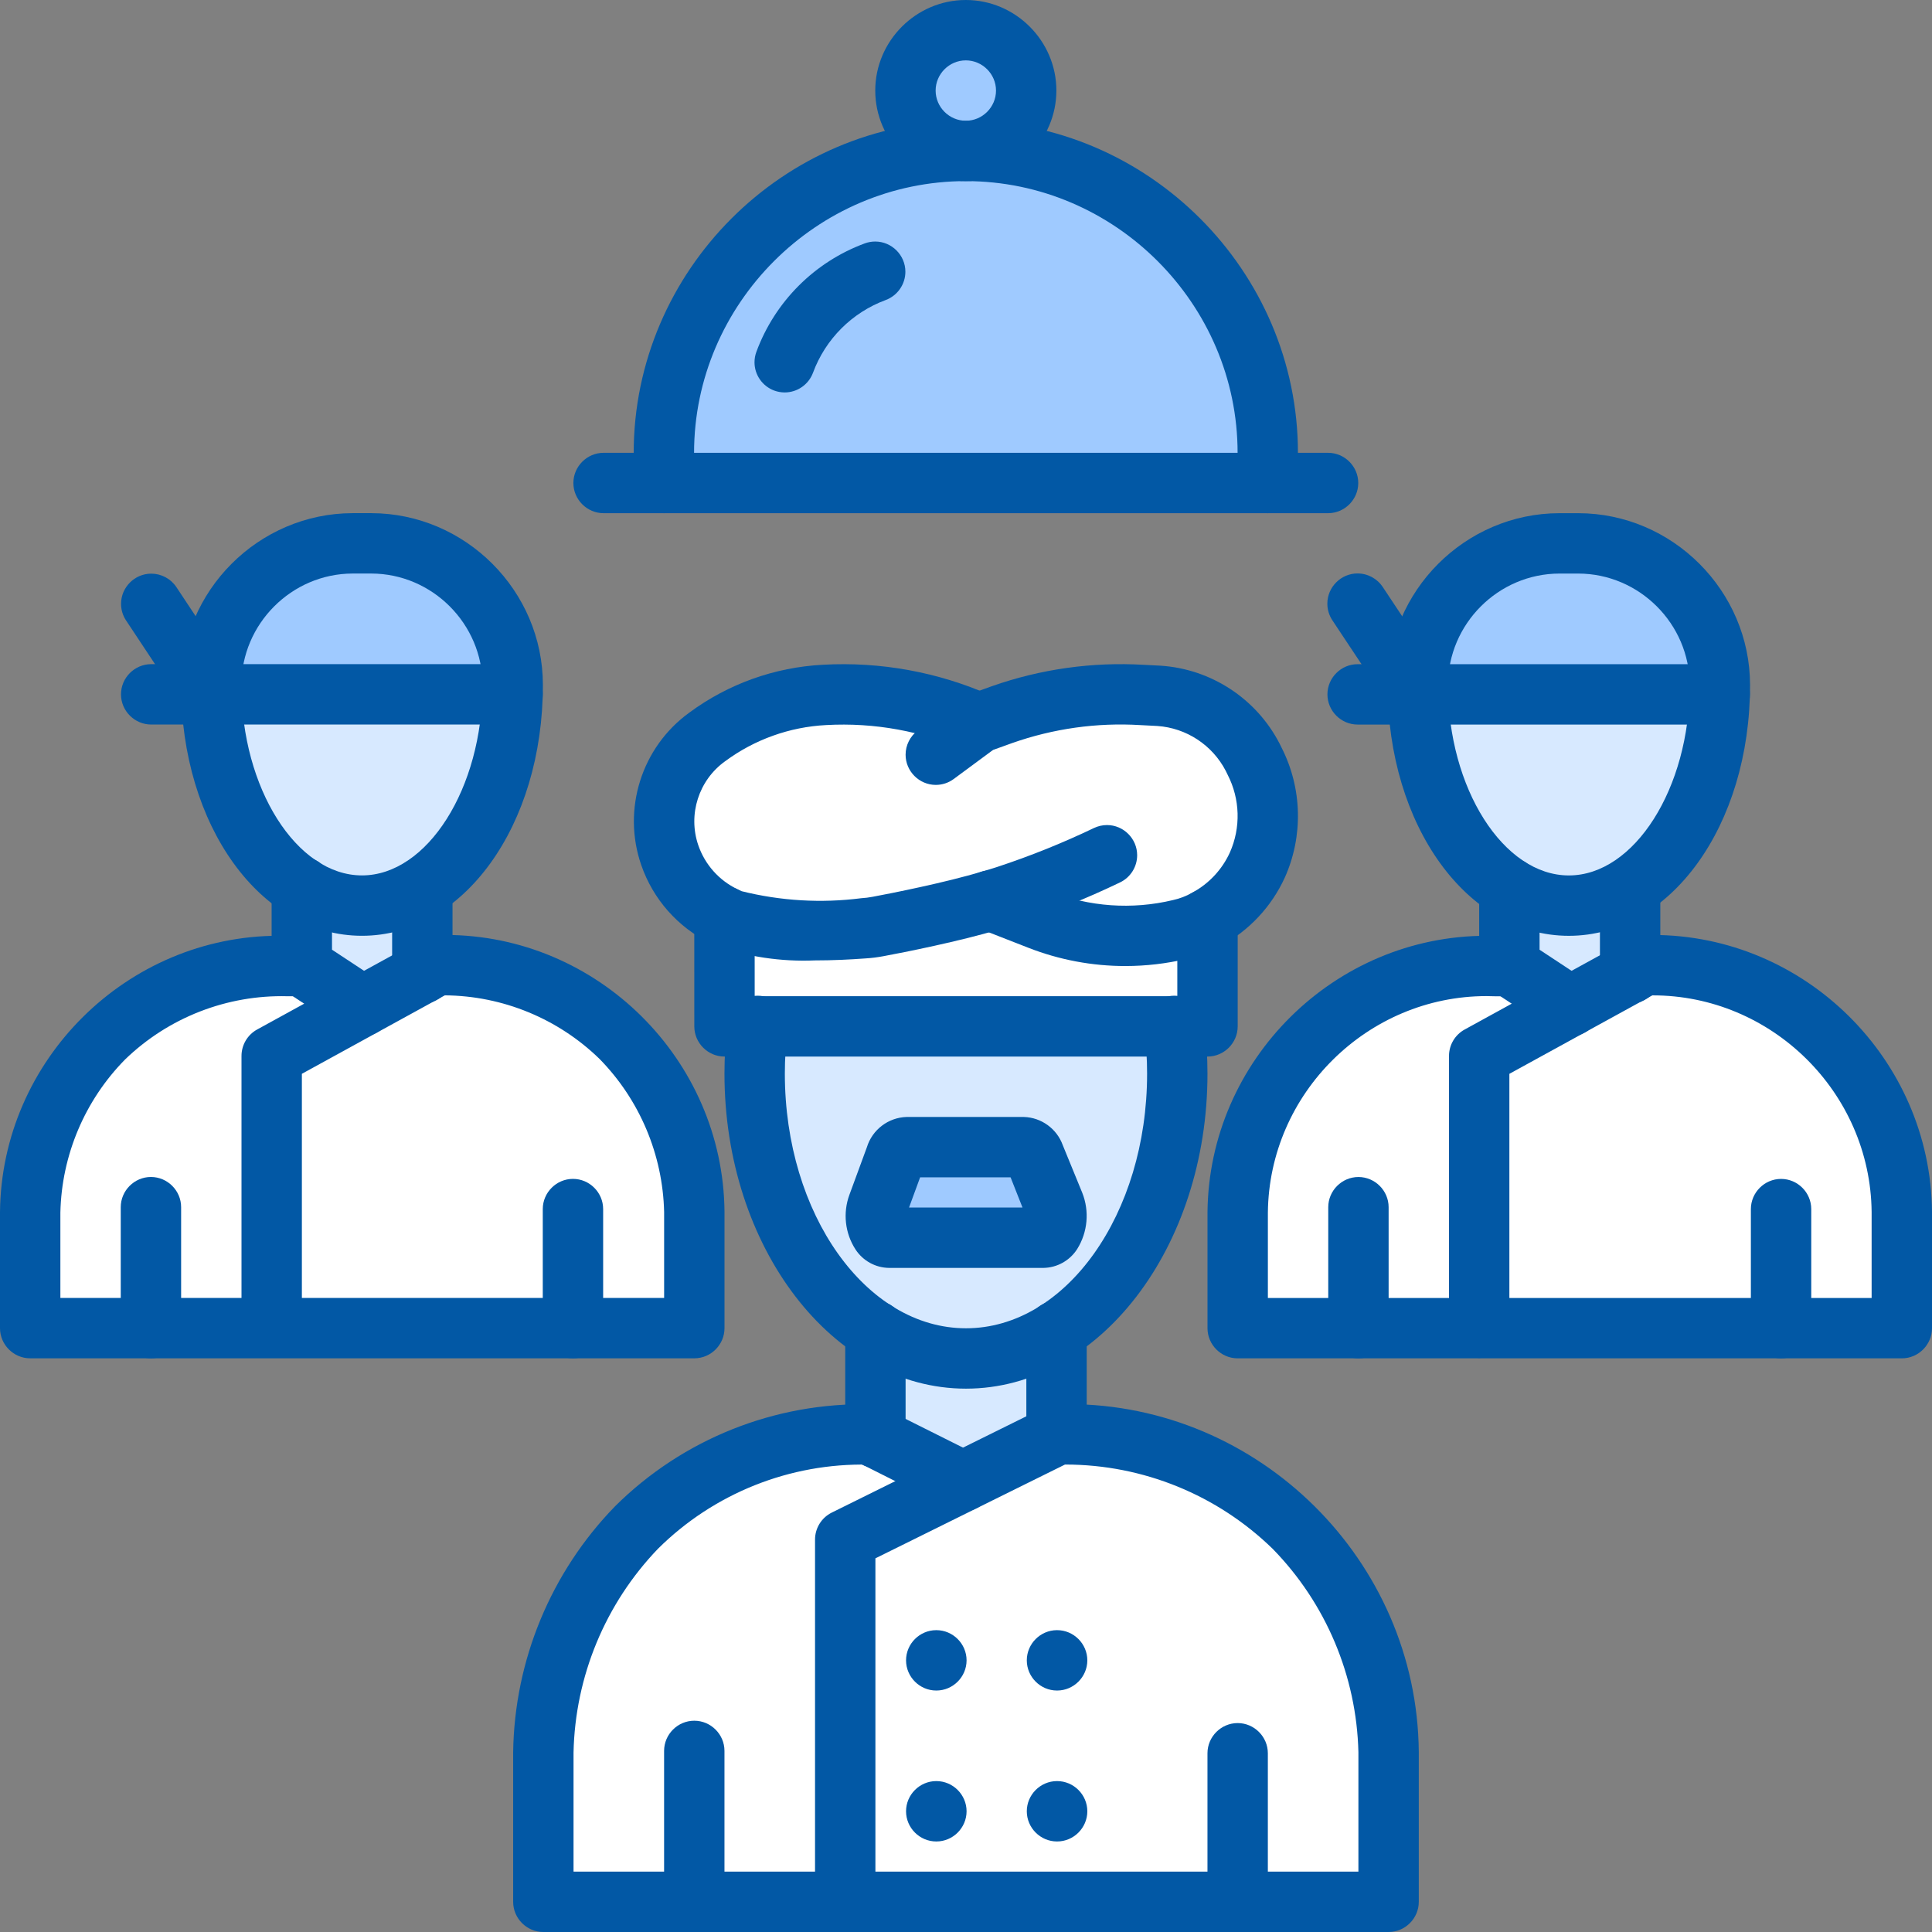
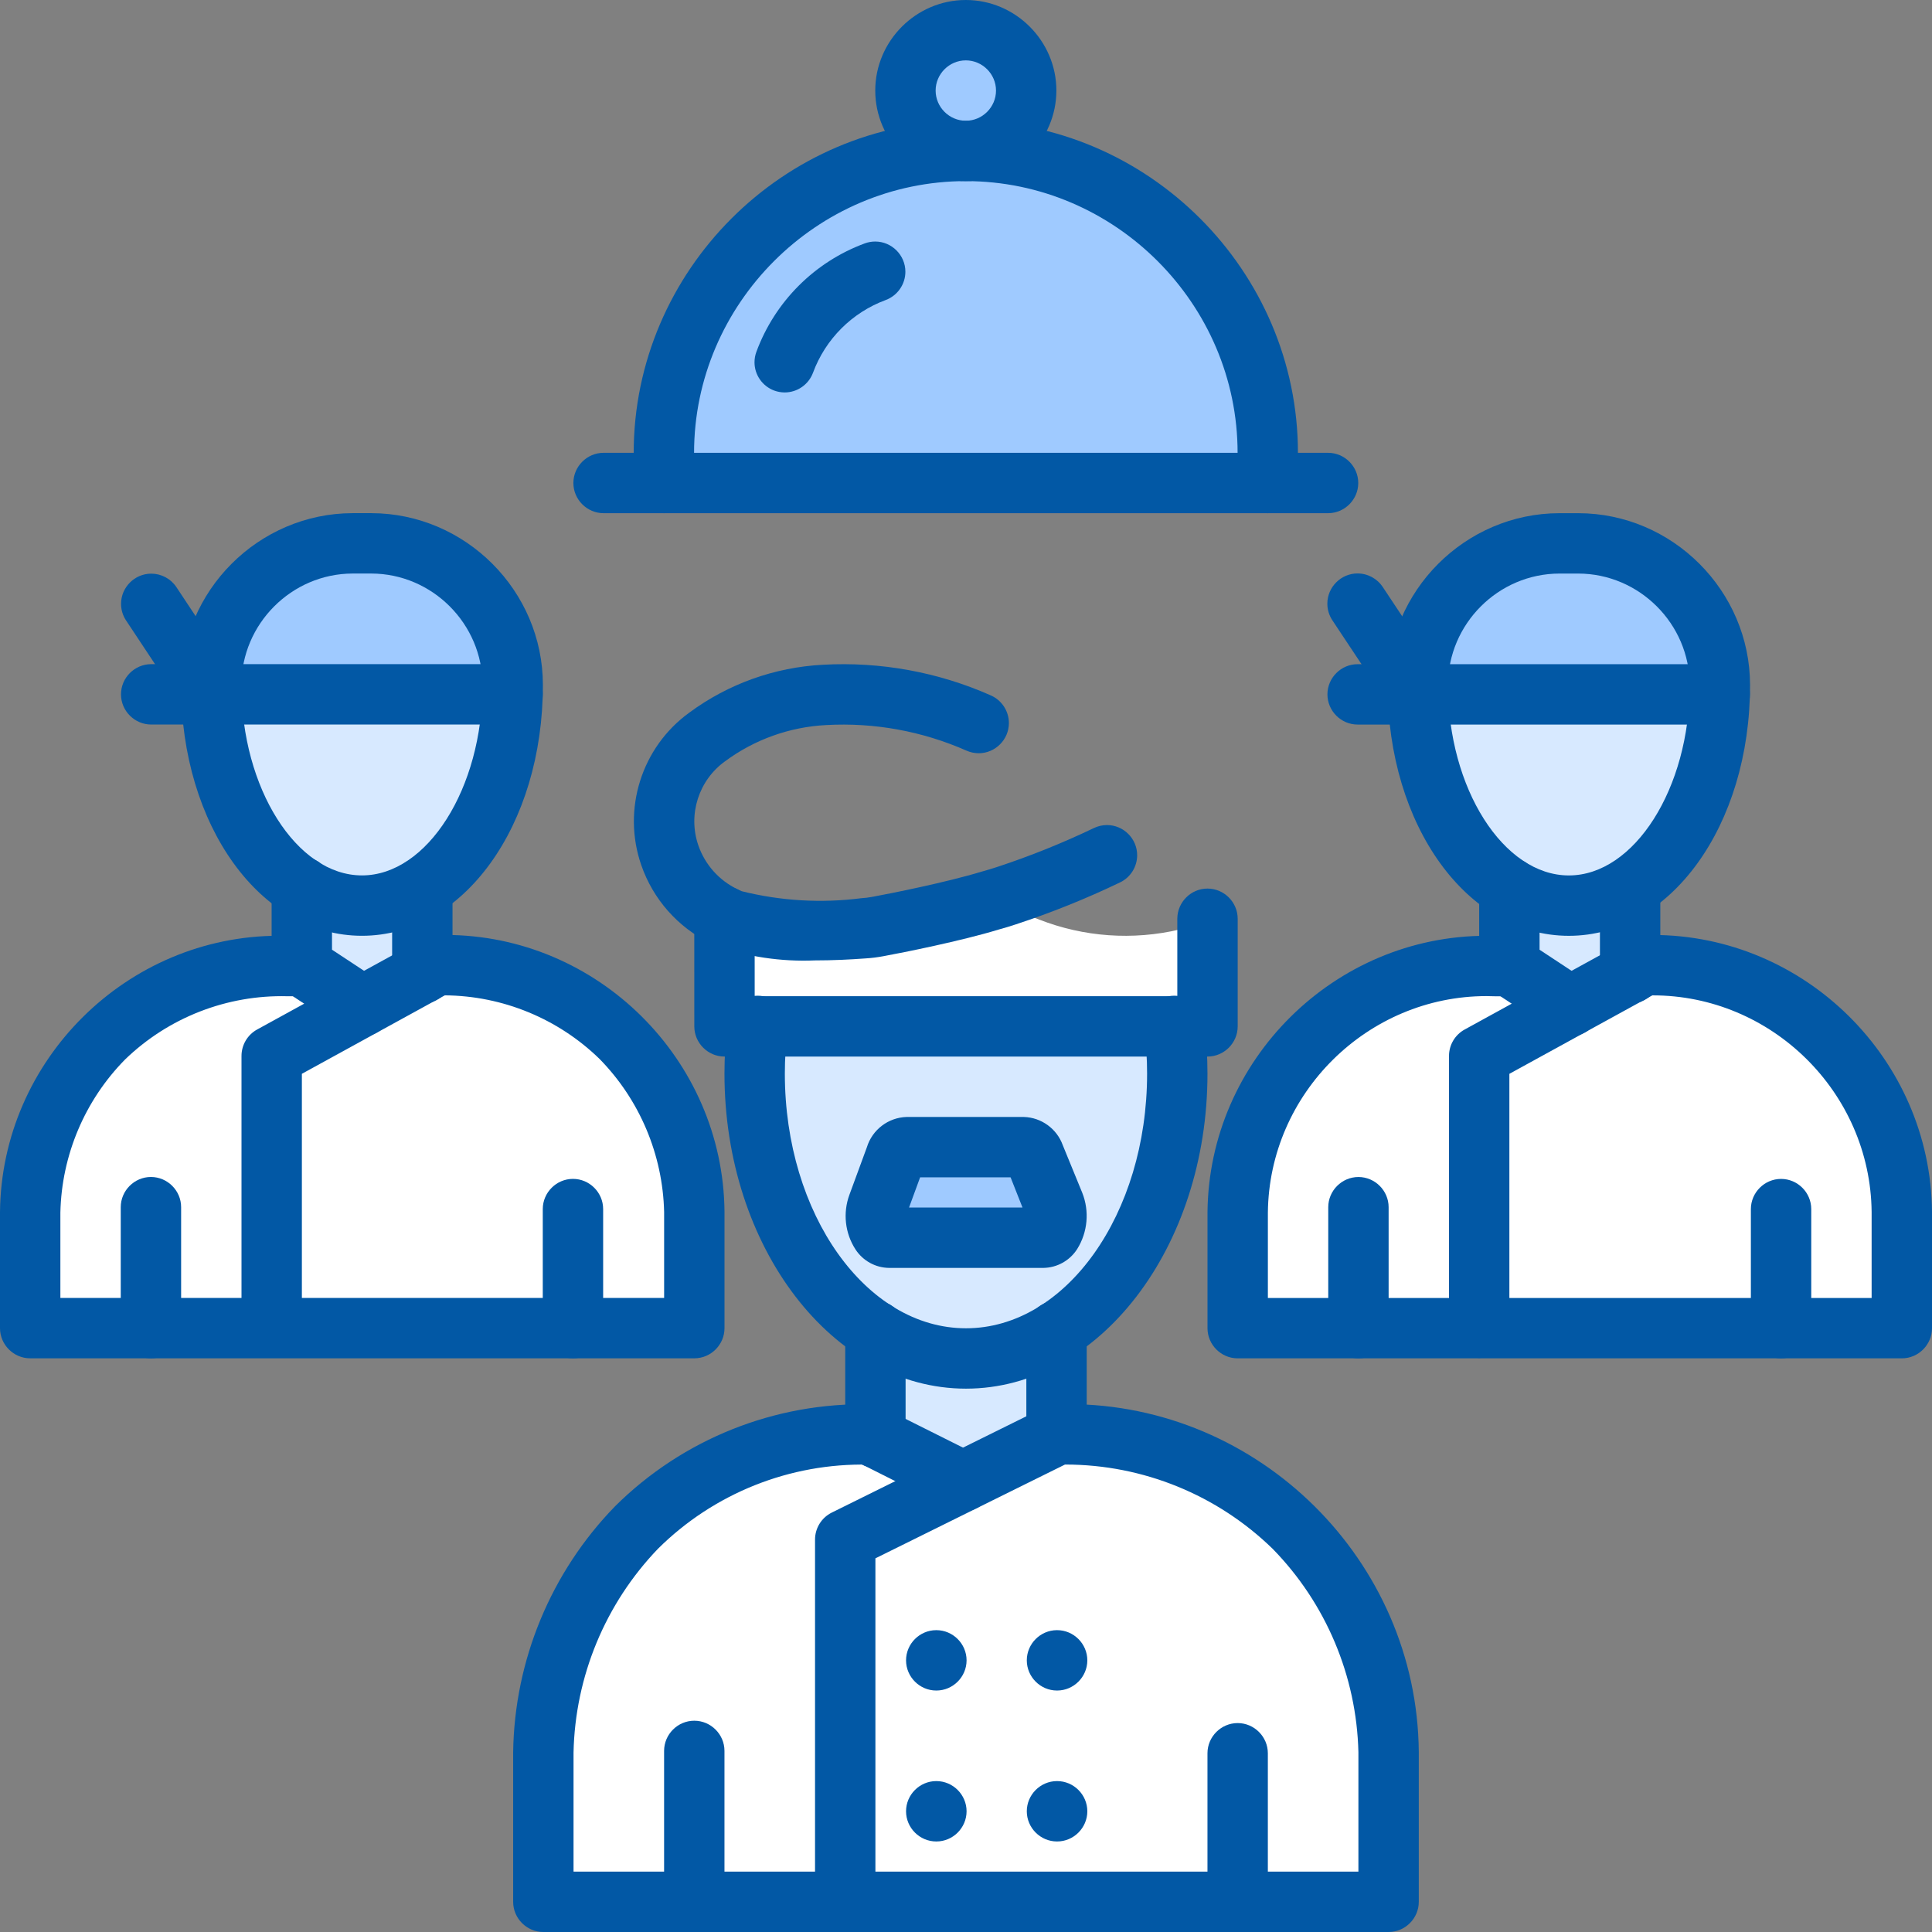
<svg xmlns="http://www.w3.org/2000/svg" xmlns:ns1="http://www.serif.com/" width="100%" height="100%" viewBox="0 0 64 64" version="1.1" xml:space="preserve" style="fill-rule:evenodd;clip-rule:evenodd;stroke-linejoin:round;stroke-miterlimit:2;">
  <rect x="0" y="0" width="64" height="64" fill="#808080" stroke="none" />
  <g transform="matrix(1,0,0,1,-1304.95,-187.518)">
    <g id="_22" ns1:id="22" transform="matrix(1,0,0,1,1336.95,219.518)">
      <g transform="matrix(1,0,0,1,-32,-32)">
        <clipPath id="_clip1">
          <rect x="0" y="0" width="64" height="64" />
        </clipPath>
        <g clip-path="url(#_clip1)">
          <circle cx="31.99" cy="3" r="2" style="fill:rgb(159,202,255);" />
          <path d="M41.99,15.21L41.99,16L21.99,16L21.99,15.21C21.934,9.667 26.447,5.059 31.99,5C34.654,4.997 37.207,6.076 39.06,7.99C40.945,9.919 41.998,12.513 41.99,15.21Z" style="fill:rgb(159,202,255);fill-rule:nonzero;" />
          <path d="M16.98,22.69C16.98,22.79 16.98,22.9 16.97,23L7.01,23C7,22.9 7,22.79 7,22.69C7,22.686 7,22.682 7,22.677C7,20.111 9.111,18 11.677,18L12.3,18C14.868,18.001 16.98,20.114 16.98,22.682C16.98,22.684 16.98,22.687 16.98,22.69Z" style="fill:rgb(159,202,255);fill-rule:nonzero;" />
          <path d="M10,29.39C8.3,28.32 7.09,25.87 7.01,23L16.97,23C16.89,25.87 15.68,28.32 13.98,29.39C12.781,30.202 11.199,30.202 10,29.39Z" style="fill:rgb(215,233,255);fill-rule:nonzero;" />
          <path d="M13.99,29.4L13.99,32.23L12.01,33.33L12,33.33L10,32L10,29.39C11.199,30.202 12.781,30.202 13.98,29.39L13.99,29.4Z" style="fill:rgb(215,233,255);fill-rule:nonzero;" />
          <path d="M15.31,32C15.411,32.001 15.511,32.011 15.61,32.03C15.721,32.033 15.831,32.047 15.94,32.07C16.05,32.09 16.17,32.11 16.29,32.13C16.54,32.18 16.8,32.24 17.07,32.32C17.345,32.402 17.615,32.499 17.88,32.61C17.922,32.614 17.964,32.628 18,32.65C18.16,32.72 18.32,32.79 18.47,32.87C18.63,32.95 18.78,33.04 18.94,33.13C19.09,33.22 19.24,33.31 19.38,33.41C19.806,33.688 20.201,34.01 20.56,34.37C22.084,35.912 22.958,37.982 23,40.15L23,44L9,44L9,34.98L12,33.33L12.01,33.33L13.99,32.23L14.47,31.97L14.68,31.97C14.8,31.97 14.92,31.97 15.03,31.98C15.087,31.978 15.144,31.981 15.2,31.99C15.237,31.988 15.274,31.991 15.31,32Z" style="fill:white;fill-rule:nonzero;" />
          <path d="M12,33.33L9,34.98L9,44L1,44L1,40.16C1.049,35.666 4.759,31.995 9.253,31.995C9.346,31.995 9.438,31.997 9.53,32L10,32L12,33.33Z" style="fill:white;fill-rule:nonzero;" />
          <path d="M55.13,31.99C55.29,32 55.46,32.01 55.66,32.04C55.782,32.042 55.902,32.059 56.02,32.09C56.101,32.098 56.181,32.112 56.26,32.13C56.426,32.151 56.59,32.188 56.75,32.24C56.855,32.262 56.959,32.292 57.06,32.33C57.206,32.363 57.35,32.406 57.49,32.46C57.66,32.52 57.82,32.58 57.99,32.65C58.953,33.047 59.826,33.631 60.56,34.37C62.084,35.912 62.958,37.982 63,40.15L63,44L49,44L49,34.98L52.01,33.33L52.02,33.33L54,32.24L54.47,31.98C54.58,31.98 54.81,31.97 55.13,31.99Z" style="fill:white;fill-rule:nonzero;" />
          <path d="M46.98,23L56.96,23C56.88,25.86 55.68,28.3 53.98,29.38C52.784,30.194 51.208,30.206 50,29.41C48.28,28.34 47.06,25.89 46.98,23Z" style="fill:rgb(215,233,255);fill-rule:nonzero;" />
          <path d="M56.97,22.69C56.97,22.79 56.97,22.9 56.96,23L46.98,23C46.97,22.9 46.97,22.79 46.97,22.69C46.972,21.447 47.465,20.253 48.34,19.37C49.219,18.489 50.415,17.996 51.66,18L52.28,18C54.853,18 56.97,20.117 56.97,22.69Z" style="fill:rgb(159,202,255);fill-rule:nonzero;" />
          <path d="M54,29.4L54,32.24L52.02,33.33L52.01,33.33L50,32L50,29.41C51.208,30.206 52.784,30.194 53.98,29.38L54,29.4Z" style="fill:rgb(215,233,255);fill-rule:nonzero;" />
          <path d="M52.01,33.33L49,34.98L49,44L41,44L41,40.16C41.049,35.666 44.759,31.995 49.253,31.995C49.346,31.995 49.438,31.997 49.53,32L50,32L52.01,33.33Z" style="fill:white;fill-rule:nonzero;" />
-           <path d="M32.42,23.95L33.2,23.67C34.686,23.151 36.259,22.93 37.83,23.02L38.4,23.05C39.718,23.138 40.897,23.914 41.5,25.09L41.56,25.21C42.113,26.286 42.146,27.557 41.65,28.66C41.308,29.414 40.729,30.036 40,30.43C40,30.43 40,30.43 40,30.43C40,30.436 39.996,30.44 39.99,30.44C39.99,30.44 39.99,30.44 39.99,30.44C39.706,30.602 39.399,30.72 39.08,30.79C37.529,31.156 35.903,31.041 34.42,30.46L32.81,29.83C31.63,30.19 29.74,30.57 29.09,30.69C28.931,30.72 28.771,30.74 28.61,30.75C27.102,30.921 25.575,30.806 24.11,30.41C24.072,30.395 24.036,30.379 24,30.36C23.151,29.951 22.499,29.22 22.19,28.33C21.696,26.897 22.201,25.298 23.43,24.41C24.559,23.577 25.909,23.094 27.31,23.02C29.063,22.919 30.815,23.238 32.42,23.95Z" style="fill:white;fill-rule:nonzero;" />
          <path d="M40,30.43L40,34L24,34L24,30.36C24.036,30.379 24.072,30.395 24.11,30.41C25.575,30.806 27.102,30.921 28.61,30.75C28.771,30.74 28.931,30.72 29.09,30.69C29.74,30.57 31.63,30.19 32.81,29.83L34.42,30.46C35.903,31.041 37.529,31.156 39.08,30.79C39.399,30.72 39.706,30.602 39.99,30.44C39.99,30.44 39.99,30.44 39.99,30.44C39.996,30.44 40,30.436 40,30.43C40,30.43 40,30.43 40,30.43Z" style="fill:white;fill-rule:nonzero;" />
          <path d="M35,44.09L35,47.54C33.97,48.05 32.93,48.56 31.9,49.07L29,47.62L29,44.09C30.812,45.301 33.188,45.301 35,44.09Z" style="fill:rgb(215,233,255);fill-rule:nonzero;" />
          <path d="M31.9,49.07C30.6,49.71 29.3,50.36 28,51L28,63L18,63L18,58.04C18.052,55.259 19.157,52.599 21.09,50.6C23.138,48.57 25.927,47.457 28.81,47.52L29,47.62L31.9,49.07Z" style="fill:white;fill-rule:nonzero;" />
          <path d="M34.28,38.32L34.92,39.89C35.12,40.37 34.91,41 34.56,41L29.45,41C29.11,41 28.9,40.4 29.08,39.92L29.66,38.35C29.73,38.13 29.88,38 30.03,38L33.92,38C34.06,38 34.2,38.12 34.28,38.32Z" style="fill:rgb(159,202,255);fill-rule:nonzero;" />
          <path d="M34.56,41C34.91,41 35.12,40.37 34.92,39.89L34.28,38.32C34.2,38.12 34.06,38 33.92,38L30.03,38C29.88,38 29.73,38.13 29.66,38.35L29.08,39.92C28.9,40.4 29.11,41 29.45,41L34.56,41ZM39,35.57C39,39.33 37.36,42.58 35,44.09C33.188,45.301 30.812,45.301 29,44.09C26.64,42.58 25,39.34 25,35.57C24.998,35.045 25.031,34.52 25.1,34L38.9,34C38.969,34.52 39.002,35.045 39,35.57Z" style="fill:rgb(215,233,255);fill-rule:nonzero;" />
          <path d="M35.84,47.53C41.454,47.763 45.957,52.421 46,58.04L46,63L28,63L28,51C29.3,50.36 30.6,49.71 31.9,49.07C32.93,48.56 33.97,48.05 35,47.54C35.01,47.53 35.03,47.53 35.04,47.52L35.46,47.52C35.59,47.52 35.71,47.52 35.84,47.53Z" style="fill:white;fill-rule:nonzero;" />
          <path d="M45.999,64L17.999,64C17.999,64 17.999,64 17.998,64C17.45,64 16.999,63.549 16.999,63.001L16.999,58.042C17.042,54.996 18.251,52.08 20.375,49.897C22.618,47.668 25.676,46.447 28.838,46.52C29.371,46.54 29.799,46.985 29.799,47.518C29.799,48.067 29.348,48.518 28.799,48.518C28.791,48.518 28.782,48.518 28.773,48.518C26.167,48.461 23.647,49.467 21.797,51.304C20.051,53.122 19.052,55.533 18.999,58.054L18.999,62L26.999,62L26.999,51.001C26.999,50.621 27.215,50.273 27.556,50.105L34.594,46.622C34.722,46.558 34.863,46.523 35.006,46.52C35.131,46.515 35.257,46.513 35.382,46.513C41.716,46.513 46.943,51.694 46.999,58.028L46.999,63.001C46.999,63.549 46.548,64 46,64C45.999,64 45.999,64 45.999,64ZM28.999,62L44.999,62L44.999,58.042C44.938,55.52 43.924,53.113 42.161,51.309C40.327,49.521 37.865,48.518 35.304,48.515L35.279,48.515L28.999,51.622L28.999,62Z" style="fill:rgb(2,88,165);fill-rule:nonzero;" />
          <path d="M29,48.621L28.998,48.621C28.45,48.621 27.999,48.17 27.999,47.622L27.999,44.091C27.999,43.542 28.45,43.091 28.999,43.091C29.548,43.091 29.999,43.542 29.999,44.091L29.999,47.622C29.999,48.17 29.548,48.621 29,48.621Z" style="fill:rgb(2,88,165);fill-rule:nonzero;" />
          <path d="M35,48.541L34.998,48.541C34.45,48.541 33.999,48.09 33.999,47.542L33.999,44.091C33.999,43.542 34.45,43.091 34.999,43.091C35.548,43.091 35.999,43.542 35.999,44.091L35.999,47.542C35.999,48.09 35.548,48.541 35,48.541Z" style="fill:rgb(2,88,165);fill-rule:nonzero;" />
          <path d="M31.999,46.001C27.588,46.001 23.999,41.32 23.999,35.566C23.999,34.996 24.034,34.426 24.104,33.86C24.167,33.362 24.595,32.984 25.097,32.984C25.645,32.984 26.097,33.436 26.097,33.984C26.097,34.026 26.094,34.067 26.089,34.108C26.029,34.592 25.999,35.079 25.999,35.566C25.999,40.217 28.69,44.001 31.999,44.001C35.308,44.001 37.999,40.217 37.999,35.566C37.999,35.079 37.969,34.592 37.908,34.108C37.903,34.067 37.9,34.026 37.9,33.984C37.9,33.436 38.352,32.984 38.9,32.984C39.402,32.984 39.83,33.362 39.893,33.86C39.963,34.426 39.999,34.996 39.999,35.566C39.999,41.32 36.41,46.001 31.999,46.001Z" style="fill:rgb(2,88,165);fill-rule:nonzero;" />
          <path d="M34.56,42.001L29.452,42.001C29.006,41.996 28.59,41.769 28.344,41.396C27.991,40.856 27.915,40.179 28.14,39.573L28.717,38.003C28.895,37.423 29.425,37.019 30.031,37.001L33.917,37.001C34.498,37.018 35.012,37.392 35.207,37.939L35.851,39.512C36.094,40.123 36.032,40.816 35.684,41.375C35.439,41.76 35.015,41.996 34.56,42.001ZM30.113,40.001L33.872,40.001L33.477,39.001L30.48,39.001L30.113,40.001Z" style="fill:rgb(2,88,165);fill-rule:nonzero;" />
          <path d="M40,35L24,35C24,35 24,35 23.999,35C23.451,35 23,34.549 23,34.001L22.999,30.36C22.999,29.812 23.45,29.36 23.999,29.36C24.548,29.36 24.999,29.812 24.999,30.36L25,33L39,33L39,30.435C39,29.886 39.451,29.435 40,29.435C40.549,29.435 41,29.886 41,30.435L41,34.001C41,34.549 40.549,35 40.001,35C40,35 40,35 40,35Z" style="fill:rgb(2,88,165);fill-rule:nonzero;" />
          <path d="M26.992,31.815C25.877,31.862 24.763,31.696 23.709,31.328C23.648,31.304 23.588,31.276 23.53,31.244C22.458,30.72 21.636,29.792 21.245,28.664C20.6,26.816 21.25,24.749 22.838,23.604C24.124,22.654 25.662,22.104 27.259,22.021C29.168,21.914 31.076,22.262 32.824,23.037C33.186,23.197 33.421,23.557 33.421,23.952C33.421,24.501 32.97,24.952 32.421,24.952C32.281,24.952 32.142,24.922 32.014,24.865C30.553,24.22 28.96,23.929 27.365,24.019C26.157,24.081 24.993,24.498 24.021,25.217C23.144,25.845 22.781,26.983 23.133,28.003C23.353,28.641 23.82,29.165 24.429,29.457L24.461,29.474C24.497,29.488 24.53,29.504 24.564,29.521C25.862,29.845 27.208,29.924 28.534,29.754C28.658,29.747 28.781,29.731 28.903,29.708C29.479,29.603 31.365,29.226 32.518,28.874C32.707,28.822 32.861,28.775 33.024,28.722C34.122,28.36 35.195,27.929 36.237,27.43C36.373,27.365 36.521,27.331 36.671,27.331C37.219,27.331 37.67,27.782 37.67,28.33C37.67,28.715 37.448,29.067 37.101,29.232C35.982,29.77 34.829,30.233 33.65,30.621C33.457,30.686 33.271,30.74 33.074,30.795C31.853,31.168 29.912,31.557 29.27,31.674C29.071,31.712 28.871,31.737 28.669,31.749C28.157,31.787 27.58,31.815 26.992,31.815Z" style="fill:rgb(2,88,165);fill-rule:nonzero;" />
-           <path d="M37.289,32.001C36.182,32.003 35.085,31.796 34.055,31.392L32.444,30.763C32.062,30.613 31.808,30.242 31.808,29.831C31.808,29.282 32.26,28.831 32.809,28.831C32.933,28.831 33.057,28.854 33.173,28.899L34.783,29.529C36.078,30.04 37.499,30.141 38.853,29.817C39.077,29.768 39.293,29.686 39.493,29.572C40.044,29.276 40.483,28.807 40.742,28.238C41.107,27.415 41.08,26.469 40.669,25.668L40.604,25.535C40.16,24.68 39.3,24.115 38.338,24.049L37.776,24.02C36.335,23.932 34.891,24.135 33.529,24.615L32.896,24.843L31.595,25.804C31.423,25.932 31.214,26.001 30.999,26.001C30.451,26.001 29.999,25.549 29.999,25.001C29.999,24.685 30.149,24.387 30.403,24.198L31.825,23.147C31.903,23.089 31.99,23.043 32.081,23.01L32.861,22.73C34.473,22.163 36.181,21.923 37.886,22.023L38.451,22.052C40.122,22.163 41.618,23.143 42.387,24.631L42.454,24.767C43.138,26.112 43.177,27.698 42.559,29.075C42.12,30.033 41.382,30.823 40.456,31.325C40.093,31.53 39.701,31.679 39.294,31.768C38.637,31.921 37.964,32 37.289,32.001Z" style="fill:rgb(2,88,165);fill-rule:nonzero;" />
          <path d="M31.897,50.071C31.743,50.071 31.59,50.035 31.451,49.966L28.342,48.404C28.015,48.231 27.809,47.891 27.809,47.521C27.809,46.972 28.26,46.521 28.809,46.521C28.971,46.521 29.132,46.561 29.275,46.637L29.466,46.737L32.346,48.177C32.684,48.346 32.899,48.693 32.899,49.071C32.899,49.62 32.447,50.071 31.899,50.071C31.898,50.071 31.898,50.071 31.897,50.071Z" style="fill:rgb(2,88,165);fill-rule:nonzero;" />
          <path d="M23,64L22.998,64C22.45,64 21.999,63.549 21.999,63.001L21.999,58.001C21.999,57.452 22.45,57.001 22.999,57.001C23.548,57.001 23.999,57.452 23.999,58.001L23.999,63.001C23.999,63.549 23.548,64 23,64Z" style="fill:rgb(2,88,165);fill-rule:nonzero;" />
          <path d="M41,64L40.998,64C40.45,64 39.999,63.549 39.999,63.001L39.999,58.079C39.999,57.531 40.45,57.079 40.999,57.079C41.548,57.079 41.999,57.531 41.999,58.079L41.999,63.001C41.999,63.549 41.548,64 41,64Z" style="fill:rgb(2,88,165);fill-rule:nonzero;" />
          <path d="M31.019,56.001C31.017,56.001 31.015,56.001 31.014,56.001C30.465,56.001 30.014,55.55 30.014,55.001C30.014,54.454 30.462,54.004 31.009,54.001L31.019,54.001C31.567,54.001 32.019,54.452 32.019,55.001C32.019,55.55 31.567,56.001 31.019,56.001Z" style="fill:rgb(2,88,165);fill-rule:nonzero;" />
          <path d="M31.019,61.001C31.017,61.001 31.015,61.001 31.014,61.001C30.465,61.001 30.014,60.55 30.014,60.001C30.014,59.454 30.462,59.004 31.009,59.001L31.019,59.001C31.567,59.001 32.019,59.452 32.019,60.001C32.019,60.55 31.567,61.001 31.019,61.001Z" style="fill:rgb(2,88,165);fill-rule:nonzero;" />
          <path d="M35.019,56.001C35.017,56.001 35.015,56.001 35.014,56.001C34.465,56.001 34.014,55.55 34.014,55.001C34.014,54.454 34.462,54.004 35.009,54.001L35.019,54.001C35.567,54.001 36.019,54.452 36.019,55.001C36.019,55.55 35.567,56.001 35.019,56.001Z" style="fill:rgb(2,88,165);fill-rule:nonzero;" />
          <path d="M35.019,61.001C35.017,61.001 35.015,61.001 35.014,61.001C34.465,61.001 34.014,60.55 34.014,60.001C34.014,59.454 34.462,59.004 35.009,59.001L35.019,59.001C35.567,59.001 36.019,59.452 36.019,60.001C36.019,60.55 35.567,61.001 35.019,61.001Z" style="fill:rgb(2,88,165);fill-rule:nonzero;" />
          <path d="M9,44.997C8.985,44.997 8.971,44.997 8.955,44.996L0.999,44.996C0.451,44.996 0,44.545 0,43.997L0,40.155C0.046,35.117 4.203,30.998 9.242,30.998C9.347,30.998 9.452,30.999 9.557,31.003L9.998,31.002C10.547,31.002 10.998,31.453 10.998,32.002C10.998,32.551 10.547,33.002 9.998,33.002L9.525,33.002C7.522,32.949 5.579,33.706 4.14,35.1C2.808,36.454 2.042,38.268 2,40.167L2,42.996L8,42.996L8,34.98C8,34.615 8.199,34.278 8.519,34.103L13.993,31.098C14.132,31.022 14.286,30.98 14.443,30.976C14.545,30.972 14.647,30.971 14.749,30.971C19.791,30.971 23.952,35.093 24,40.135L24,43.997C24,44.545 23.549,44.996 23.001,44.996C23,44.996 23,44.996 23,44.996L9.045,44.996C9.029,44.997 9.015,44.997 9,44.997ZM10,42.996L22,42.996L22,40.146C21.955,38.247 21.19,36.434 19.859,35.077C18.487,33.742 16.651,32.987 14.736,32.972L10,35.571L10,42.996Z" style="fill:rgb(2,88,165);fill-rule:nonzero;" />
          <path d="M12.011,34.326C11.815,34.326 11.624,34.269 11.461,34.161L9.447,32.834C9.167,32.649 8.998,32.335 8.998,31.999L8.998,29.379C8.998,28.83 9.449,28.379 9.998,28.379C10.547,28.379 10.998,28.83 10.998,29.379L10.998,31.46L12.563,32.491C12.843,32.676 13.012,32.99 13.012,33.326C13.012,33.875 12.561,34.326 12.012,34.326C12.012,34.326 12.011,34.326 12.011,34.326L12.011,34.326Z" style="fill:rgb(2,88,165);fill-rule:nonzero;" />
          <path d="M13.991,33.249L13.99,33.249C13.441,33.249 12.99,32.798 12.99,32.25L12.99,29.398C12.99,28.85 13.442,28.398 13.99,28.398C14.539,28.398 14.99,28.85 14.99,29.398L14.99,32.25C14.99,32.798 14.539,33.249 13.991,33.249Z" style="fill:rgb(2,88,165);fill-rule:nonzero;" />
          <path d="M11.991,30.999C8.631,30.999 5.998,27.35 5.998,22.69C5.999,19.572 8.562,17.005 11.681,16.999L12.302,16.999C15.42,17.005 17.984,19.572 17.984,22.69C17.984,27.35 15.352,30.999 11.991,30.999ZM11.681,18.999C9.659,19.004 7.998,20.669 7.998,22.69C7.998,26.11 9.827,28.999 11.991,28.999C14.155,28.999 15.984,26.11 15.984,22.69C15.984,20.669 14.323,19.004 12.302,18.999L11.681,18.999Z" style="fill:rgb(2,88,165);fill-rule:nonzero;" />
          <path d="M5.001,44.996L4.999,44.996C4.451,44.996 4,44.545 4,43.997L4,39.989C4,39.441 4.451,38.989 5,38.989C5.549,38.989 6,39.441 6,39.989L6,43.997C6,44.545 5.549,44.996 5.001,44.996Z" style="fill:rgb(2,88,165);fill-rule:nonzero;" />
          <path d="M18.981,44.996L18.98,44.996C18.432,44.996 17.98,44.545 17.98,43.997L17.98,40.052C17.98,39.503 18.432,39.052 18.98,39.052C19.529,39.052 19.98,39.503 19.98,40.052L19.98,43.997C19.98,44.545 19.529,44.996 18.981,44.996Z" style="fill:rgb(2,88,165);fill-rule:nonzero;" />
          <path d="M16.979,24.001L5.008,24.001C4.459,24.001 4.008,23.55 4.008,23.001C4.008,22.452 4.459,22.001 5.008,22.001L16.979,22.001C17.528,22.001 17.979,22.452 17.979,23.001C17.979,23.55 17.528,24.001 16.979,24.001Z" style="fill:rgb(2,88,165);fill-rule:nonzero;" />
          <path d="M6.999,24.001C6.664,24.002 6.35,23.833 6.165,23.554L4.175,20.552C4.067,20.389 4.01,20.198 4.01,20.002C4.01,19.454 4.462,19.003 5.01,19.003C5.343,19.003 5.655,19.169 5.841,19.446L7.831,22.448C7.94,22.612 7.998,22.804 7.998,23.001C7.998,23.549 7.547,24 6.999,24.001Z" style="fill:rgb(2,88,165);fill-rule:nonzero;" />
          <path d="M49,44.998C48.985,44.998 48.97,44.998 48.955,44.997L40.999,44.997C40.451,44.997 40,44.546 40,43.998L40,40.156C40.046,35.118 44.203,30.999 49.242,30.999C49.347,30.999 49.452,31 49.557,31.004L49.998,31.003C50.547,31.003 50.998,31.454 50.998,32.003C50.998,32.551 50.547,33.003 49.998,33.003L49.525,33.003C49.431,32.999 49.337,32.997 49.243,32.997C45.297,32.997 42.04,36.222 42,40.168L42,42.997L48,42.997L48,34.98C48,34.616 48.199,34.279 48.519,34.104L53.993,31.099C54.132,31.023 54.286,30.982 54.443,30.977C54.545,30.973 54.647,30.972 54.749,30.972C59.791,30.972 63.952,35.093 64,40.135L64,43.998C64,44.546 63.549,44.997 63.001,44.997C63,44.997 63,44.997 63,44.997L49.045,44.997C49.03,44.998 49.015,44.998 49,44.998ZM50,42.997L62,42.997L62,40.146C61.959,36.193 58.69,32.964 54.736,32.973L50,35.572L50,42.997Z" style="fill:rgb(2,88,165);fill-rule:nonzero;" />
          <path d="M52.019,34.33C51.823,34.33 51.633,34.273 51.47,34.165L49.45,32.835C49.169,32.65 49,32.336 49,32L49,29.41C49,28.862 49.451,28.41 50,28.41C50.549,28.41 51,28.862 51,29.41L51,31.461L52.569,32.495C52.85,32.68 53.019,32.994 53.019,33.33C53.019,33.879 52.568,34.33 52.019,34.33C52.019,34.33 52.019,34.33 52.019,34.33L52.019,34.33Z" style="fill:rgb(2,88,165);fill-rule:nonzero;" />
          <path d="M54.001,33.25L53.999,33.25C53.451,33.25 53,32.799 53,32.251L53,29.399C53,28.851 53.451,28.399 54,28.399C54.549,28.399 55,28.851 55,29.399L55,32.251C55,32.799 54.549,33.25 54.001,33.25Z" style="fill:rgb(2,88,165);fill-rule:nonzero;" />
          <path d="M51.97,31C48.604,31 45.967,27.351 45.967,22.691C45.97,19.57 48.537,17.003 51.658,17L52.281,17C55.402,17.003 57.969,19.57 57.973,22.691C57.973,27.351 55.336,31 51.97,31ZM51.658,19C49.634,19.003 47.969,20.667 47.967,22.691C47.967,26.111 49.8,29 51.97,29C54.14,29 55.973,26.111 55.973,22.691C55.97,20.667 54.305,19.003 52.281,19L51.658,19Z" style="fill:rgb(2,88,165);fill-rule:nonzero;" />
          <path d="M45.001,44.997L44.999,44.997C44.451,44.997 44,44.546 44,43.998L44,39.99C44,39.442 44.451,38.99 45,38.99C45.549,38.99 46,39.442 46,39.99L46,43.998C46,44.546 45.549,44.997 45.001,44.997Z" style="fill:rgb(2,88,165);fill-rule:nonzero;" />
          <path d="M59.001,44.997L58.999,44.997C58.451,44.997 58,44.546 58,43.998L58,40.053C58,39.504 58.451,39.053 59,39.053C59.549,39.053 60,39.504 60,40.053L60,43.998C60,44.546 59.549,44.997 59.001,44.997Z" style="fill:rgb(2,88,165);fill-rule:nonzero;" />
          <path d="M56.968,24.002L44.973,24.002C44.424,24.002 43.973,23.551 43.973,23.002C43.973,22.453 44.424,22.002 44.973,22.002L56.968,22.002C57.516,22.002 57.968,22.453 57.968,23.002C57.968,23.551 57.516,24.002 56.968,24.002Z" style="fill:rgb(2,88,165);fill-rule:nonzero;" />
          <path d="M46.968,24.002C46.633,24.002 46.319,23.835 46.134,23.556L44.14,20.554C44.029,20.389 43.97,20.195 43.97,19.997C43.97,19.448 44.422,18.996 44.97,18.996C45.306,18.996 45.621,19.166 45.806,19.446L47.8,22.448C47.909,22.612 47.967,22.805 47.967,23.002C47.967,23.55 47.516,24.002 46.968,24.002L46.968,24.002Z" style="fill:rgb(2,88,165);fill-rule:nonzero;" />
          <path d="M41.995,17L41.994,17C41.445,17 40.994,16.549 40.994,16.001L40.994,15.214C40.996,15.143 40.997,15.073 40.997,15.003C40.997,10.064 36.933,6 31.994,6C27.056,6 22.992,10.064 22.992,15.003C22.992,15.073 22.992,15.143 22.994,15.214L22.994,16C22.994,16.549 22.543,17 21.994,17C21.446,17 20.994,16.549 20.994,16L20.994,15.214C20.993,15.144 20.992,15.074 20.992,15.004C20.992,8.969 25.959,4.002 31.994,4.002C38.03,4.002 42.996,8.969 42.996,15.004C42.996,15.074 42.995,15.144 42.994,15.214L42.994,16.001C42.994,16.549 42.543,17 41.995,17Z" style="fill:rgb(2,88,165);fill-rule:nonzero;" />
          <path d="M31.994,6C30.348,6 28.994,4.646 28.994,3C28.994,1.354 30.348,0 31.994,0C33.64,0 34.994,1.354 34.994,3C34.992,4.645 33.639,5.998 31.994,6ZM31.994,2C31.446,2 30.994,2.451 30.994,3C30.994,3.549 31.446,4 31.994,4C32.543,4 32.994,3.549 32.994,3C32.994,2.452 32.543,2 31.994,2Z" style="fill:rgb(2,88,165);fill-rule:nonzero;" />
          <path d="M25.994,13C25.876,13 25.758,12.979 25.647,12.938C25.256,12.793 24.994,12.418 24.994,12.001C24.994,11.882 25.015,11.765 25.057,11.653C25.671,9.99 26.984,8.677 28.646,8.063C28.757,8.022 28.874,8.001 28.992,8.001C29.54,8.001 29.992,8.452 29.992,9.001C29.992,9.417 29.732,9.792 29.342,9.938C28.226,10.35 27.344,11.231 26.932,12.347C26.787,12.738 26.412,13 25.994,13Z" style="fill:rgb(2,88,165);fill-rule:nonzero;" />
          <path d="M43.994,17L19.994,17C19.446,17 18.994,16.549 18.994,16C18.994,15.451 19.446,15 19.994,15L43.994,15C44.543,15 44.994,15.451 44.994,16C44.994,16.549 44.543,17 43.994,17Z" style="fill:rgb(2,88,165);fill-rule:nonzero;" />
        </g>
      </g>
    </g>
  </g>
</svg>